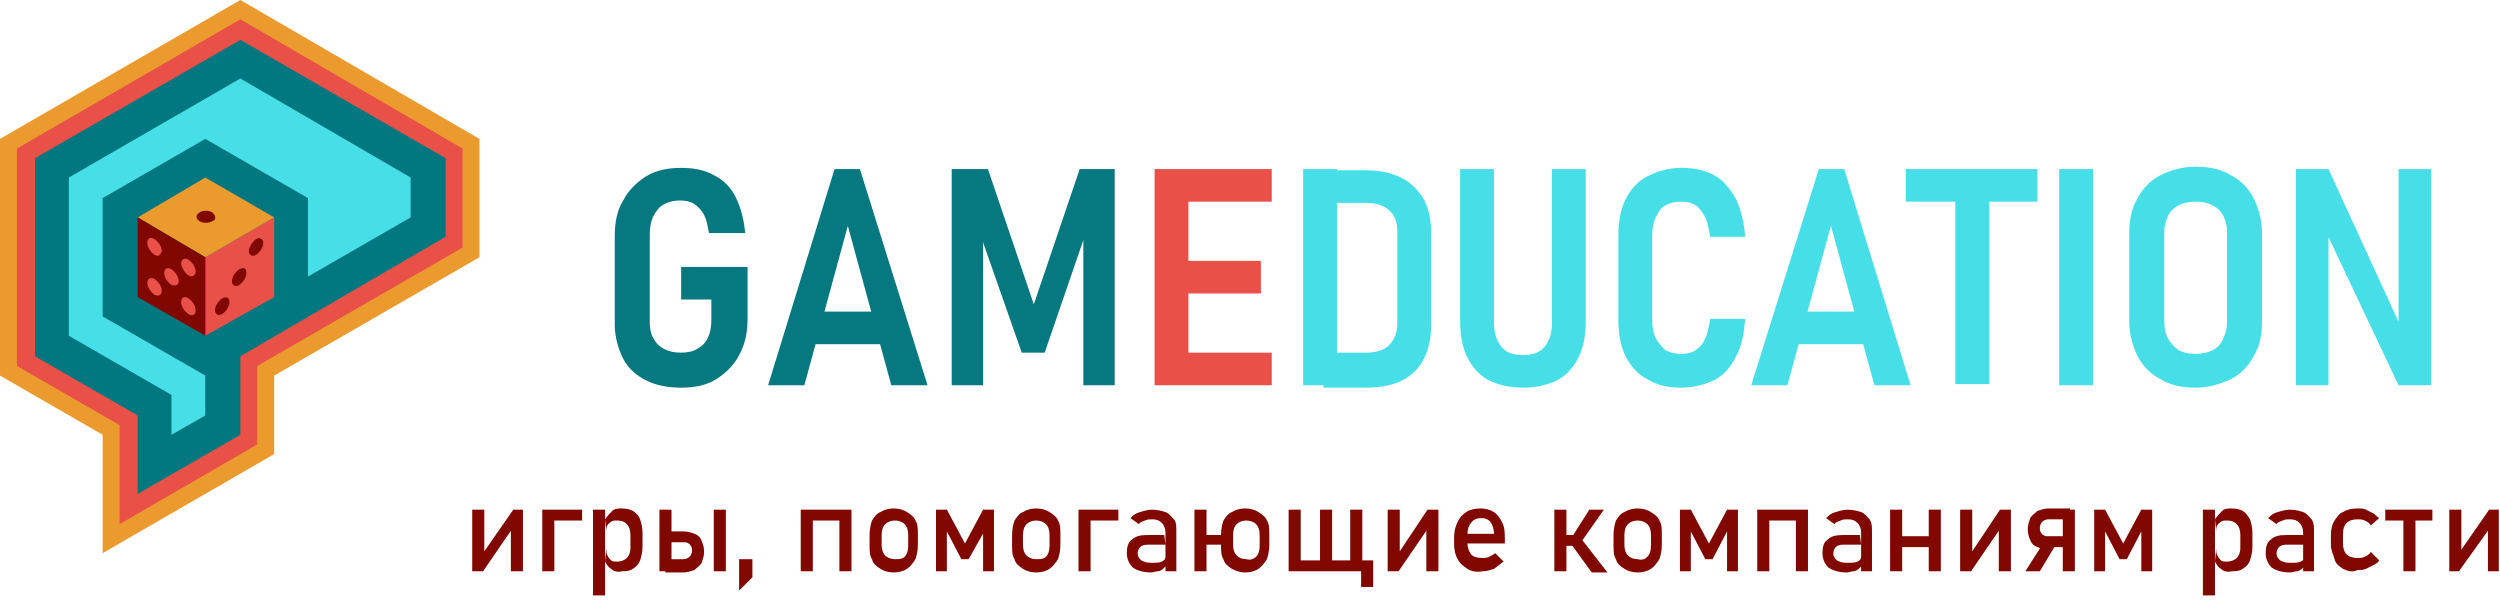
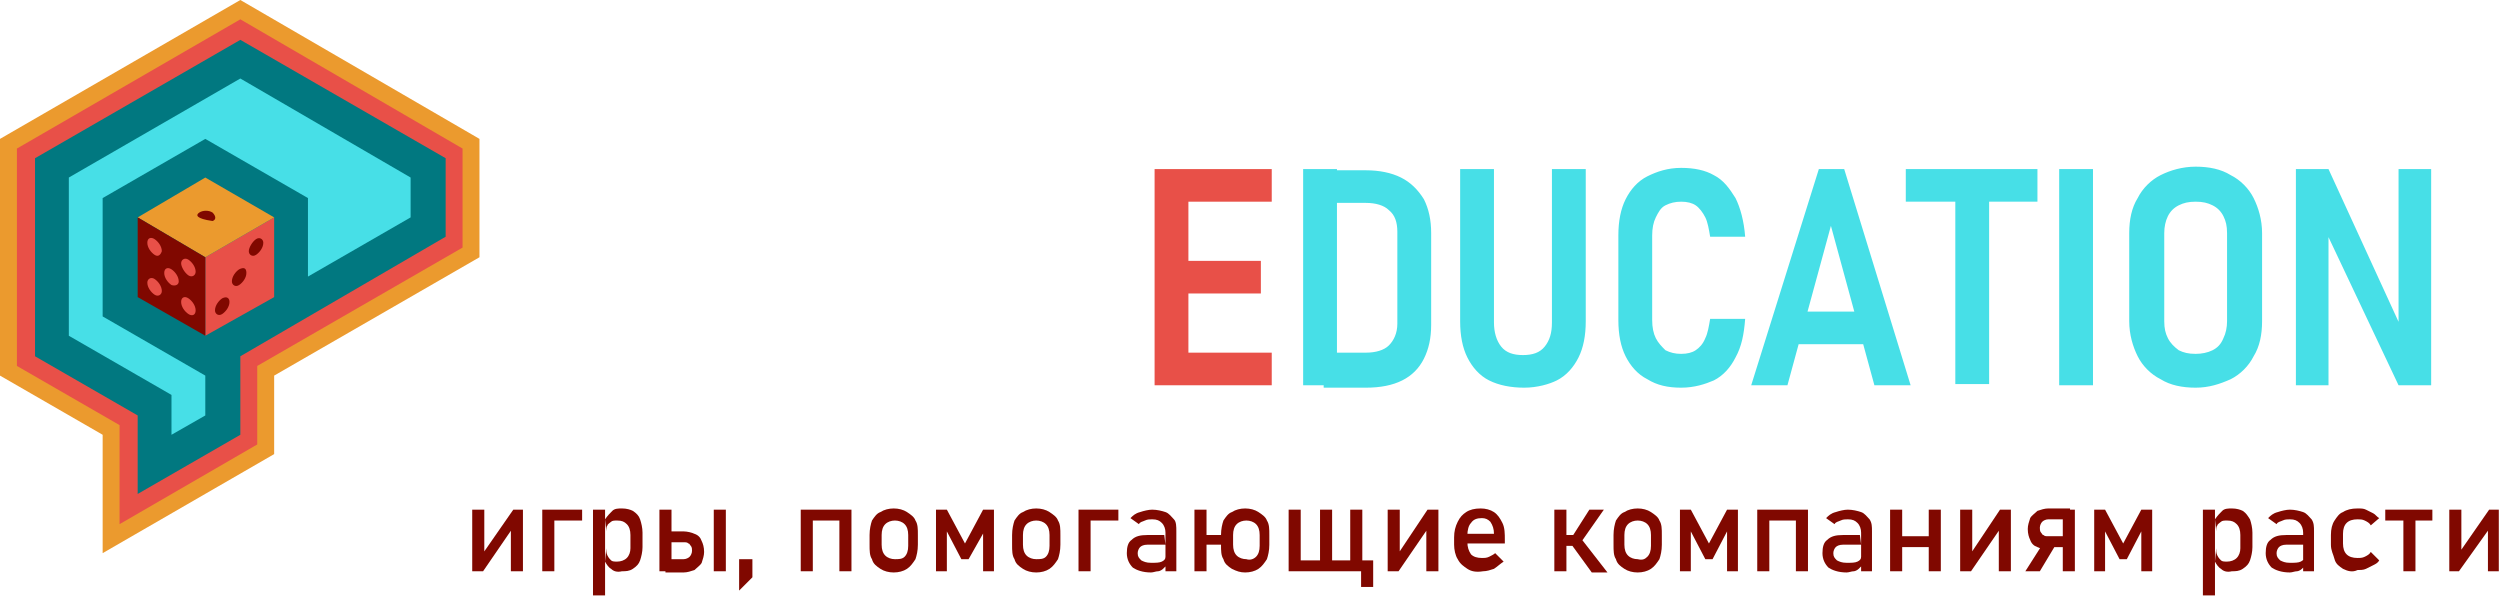
<svg xmlns="http://www.w3.org/2000/svg" width="207" height="50" viewBox="0 0 207 50" fill="none">
-   <path d="M89.4 14H92.3V31.9H89.7V18.5L89.9 19.3L86.5 29.2H84.6L81.2 19.5L81.4 18.5V31.9H78.8V14H81.8L85.6 25.2L89.4 14ZM66.6 25.8H73.9V28.5H66.6V25.8ZM69.1 14H71.2L76.8 31.9H73.8L70.2 18.7L66.6 31.9H63.6L69.1 14ZM61.9 22.1V26.4C61.9 27.5 61.7 28.5 61.2 29.4C60.8 30.2 60.1 30.9 59.3 31.4C58.5 31.9 57.5 32.1 56.4 32.1C55.3 32.1 54.3 31.9 53.5 31.5C52.7 31.1 52 30.5 51.6 29.7C51.2 28.9 50.9 27.9 50.9 26.9V19.6C50.9 18.4 51.1 17.4 51.6 16.6C52 15.8 52.7 15.1 53.5 14.6C54.3 14.1 55.3 13.9 56.4 13.9C57.5 13.9 58.4 14.1 59.1 14.5C59.9 14.9 60.5 15.5 60.9 16.3C61.3 17.1 61.6 18.1 61.7 19.3H58.7C58.6 18.7 58.5 18.2 58.3 17.8C58.1 17.4 57.8 17.1 57.5 16.9C57.2 16.7 56.8 16.6 56.3 16.6C55.8 16.6 55.4 16.7 55 16.9C54.6 17.1 54.3 17.5 54.1 17.9C53.9 18.3 53.8 18.8 53.8 19.4V26.7C53.8 27.2 53.9 27.7 54.1 28C54.3 28.4 54.6 28.7 55 28.9C55.4 29.1 55.8 29.2 56.4 29.2C56.9 29.2 57.4 29.1 57.7 28.9C58.1 28.7 58.4 28.4 58.6 28C58.8 27.6 58.9 27.1 58.9 26.5V24.8H56.4V22.1H61.9Z" fill="#057880" />
  <path d="M190.1 14H192.8L198.9 27.3L198.6 27.7V14H201.3V31.9H198.6L192.5 19L192.8 18.6V31.9H190.1V14ZM181.8 29.3C182.3 29.3 182.8 29.2 183.2 29C183.6 28.8 183.9 28.5 184.1 28C184.3 27.6 184.4 27.1 184.4 26.6V19.3C184.4 18.7 184.3 18.3 184.1 17.9C183.9 17.5 183.6 17.2 183.2 17C182.8 16.8 182.4 16.7 181.8 16.7C181.2 16.7 180.8 16.8 180.4 17C180 17.2 179.7 17.5 179.5 17.9C179.3 18.3 179.2 18.8 179.2 19.3V26.6C179.2 27.2 179.3 27.6 179.5 28C179.7 28.4 180 28.7 180.4 29C180.8 29.2 181.2 29.3 181.8 29.3ZM181.8 32.1C180.7 32.1 179.7 31.9 178.9 31.4C178.1 31 177.4 30.3 177 29.5C176.6 28.7 176.3 27.7 176.3 26.6V19.3C176.3 18.2 176.5 17.2 177 16.4C177.4 15.6 178.1 14.9 178.9 14.5C179.7 14.1 180.7 13.8 181.8 13.8C182.9 13.8 183.9 14 184.7 14.5C185.5 14.9 186.2 15.6 186.6 16.4C187 17.2 187.3 18.2 187.3 19.3V26.6C187.3 27.7 187.1 28.7 186.6 29.5C186.2 30.3 185.5 31 184.7 31.4C183.8 31.8 182.9 32.1 181.8 32.1ZM173.3 31.9H170.5V14H173.3V31.9ZM157.8 14H168.7V16.7H157.8V14ZM161.9 15.4H164.7V31.8H161.9V15.4ZM148.1 25.8H155.4V28.5H148.1V25.8ZM150.6 14H152.7L158.2 31.9H155.2L151.6 18.7L148 31.9H145L150.6 14ZM139.2 32.1C138.1 32.1 137.2 31.9 136.4 31.4C135.6 31 135 30.3 134.6 29.5C134.2 28.7 134 27.7 134 26.5V19.5C134 18.3 134.2 17.3 134.6 16.5C135 15.7 135.6 15 136.4 14.6C137.2 14.2 138.1 13.9 139.2 13.9C140.3 13.9 141.2 14.1 141.9 14.5C142.7 14.9 143.2 15.6 143.7 16.4C144.1 17.2 144.4 18.3 144.5 19.6H141.6C141.5 19 141.4 18.4 141.2 18C141 17.6 140.7 17.2 140.4 17C140.1 16.8 139.7 16.7 139.2 16.7C138.7 16.7 138.3 16.8 137.9 17C137.5 17.2 137.3 17.6 137.1 18C136.9 18.4 136.8 18.9 136.8 19.5V26.5C136.8 27.1 136.9 27.6 137.1 28C137.3 28.4 137.6 28.7 137.9 29C138.3 29.2 138.7 29.3 139.2 29.3C139.7 29.3 140.1 29.2 140.4 29C140.7 28.8 141 28.5 141.2 28C141.4 27.6 141.5 27 141.6 26.4H144.5C144.4 27.7 144.2 28.7 143.7 29.6C143.3 30.4 142.7 31.1 141.9 31.5C141.2 31.8 140.3 32.1 139.2 32.1ZM126.2 32.1C125.1 32.1 124.1 31.9 123.3 31.5C122.5 31.1 121.9 30.4 121.5 29.6C121.1 28.8 120.9 27.8 120.9 26.6V14H123.7V26.7C123.7 27.5 123.9 28.2 124.3 28.7C124.7 29.2 125.3 29.4 126.1 29.4C126.9 29.4 127.5 29.2 127.9 28.7C128.3 28.2 128.5 27.6 128.5 26.7V14H131.3V26.6C131.3 27.8 131.1 28.8 130.7 29.6C130.3 30.4 129.7 31.1 128.9 31.5C128.3 31.8 127.3 32.1 126.2 32.1ZM107.9 14H110.7V31.9H107.9V14ZM109.6 29.2H113.1C113.9 29.2 114.6 29 115 28.6C115.4 28.2 115.7 27.6 115.7 26.8V19.2C115.7 18.4 115.5 17.8 115 17.4C114.6 17 113.9 16.8 113.1 16.8H109.6V14.1H113.1C114.2 14.1 115.2 14.3 116 14.7C116.8 15.1 117.4 15.7 117.9 16.5C118.3 17.3 118.5 18.2 118.5 19.3V26.9C118.5 28 118.3 28.9 117.9 29.7C117.5 30.5 116.9 31.1 116.1 31.5C115.3 31.9 114.3 32.1 113.1 32.1H109.6V29.2Z" fill="#47DFE7" />
  <path fill-rule="evenodd" clip-rule="evenodd" d="M22.7 37.6L8.5 45.8V36L0 31.1V11.5L19.9 0L39.7 11.5V21.3L22.7 31.1V37.6Z" fill="#EB9A2E" />
  <path fill-rule="evenodd" clip-rule="evenodd" d="M21.3 36.8L9.9 43.4V35.2L1.4 30.3V12.3L19.9 1.6L38.3 12.3V20.5L21.3 30.3V36.8Z" fill="#E85048" />
  <path fill-rule="evenodd" clip-rule="evenodd" d="M19.9 36L11.4 40.9V34.4L2.9 29.5V13.1L19.9 3.3L36.9 13.1V19.6L19.9 29.5V36Z" fill="#017880" />
  <path fill-rule="evenodd" clip-rule="evenodd" d="M8.499 26.2L16.999 31.1V34.4L14.199 36V32.7L5.699 27.8V14.7L19.899 6.5L33.999 14.7V18L25.499 22.9V16.4L16.999 11.5L8.499 16.4V26.2Z" fill="#47DFE7" />
  <path fill-rule="evenodd" clip-rule="evenodd" d="M22.7 24.6V18L17 21.3V27.8L22.7 24.6Z" fill="#E85048" />
  <path fill-rule="evenodd" clip-rule="evenodd" d="M17 14.7L11.4 18L17 21.3L22.7 18L17 14.7Z" fill="#EB9A2E" />
  <path fill-rule="evenodd" clip-rule="evenodd" d="M17 21.3L11.4 18V24.6L17 27.8V21.3Z" fill="#800800" />
-   <path fill-rule="evenodd" clip-rule="evenodd" d="M17.6 18.3C17.3 18.5 16.8 18.5 16.5 18.3C16.2 18.1 16.2 17.8 16.5 17.6C16.8 17.4 17.3 17.4 17.6 17.6C17.9 17.9 17.9 18.2 17.6 18.3Z" fill="#800800" />
+   <path fill-rule="evenodd" clip-rule="evenodd" d="M17.6 18.3C16.2 18.1 16.2 17.8 16.5 17.6C16.8 17.4 17.3 17.4 17.6 17.6C17.9 17.9 17.9 18.2 17.6 18.3Z" fill="#800800" />
  <path fill-rule="evenodd" clip-rule="evenodd" d="M20.401 22.6C20.401 23 20.101 23.4 19.801 23.6C19.501 23.8 19.201 23.6 19.201 23.3C19.201 22.9 19.501 22.5 19.801 22.3C20.201 22.1 20.401 22.2 20.401 22.6ZM21.801 20.1C21.801 20.5 21.501 20.9 21.201 21.1C20.901 21.3 20.601 21.1 20.601 20.8C20.601 20.5 20.901 20 21.201 19.8C21.501 19.6 21.801 19.8 21.801 20.1ZM19.001 25C19.001 25.4 18.701 25.8 18.401 26C18.101 26.2 17.801 26 17.801 25.7C17.801 25.3 18.101 24.9 18.401 24.7C18.801 24.5 19.001 24.7 19.001 25Z" fill="#800800" />
  <path fill-rule="evenodd" clip-rule="evenodd" d="M14.199 23.6C13.899 23.4 13.599 23 13.599 22.6C13.599 22.2 13.899 22.1 14.199 22.3C14.499 22.5 14.799 22.9 14.799 23.3C14.799 23.6 14.499 23.7 14.199 23.6ZM12.799 21.1C12.499 20.9 12.199 20.5 12.199 20.1C12.199 19.7 12.499 19.6 12.799 19.8C13.099 20 13.399 20.4 13.399 20.8C13.299 21.1 13.099 21.3 12.799 21.1ZM15.599 26C15.299 25.8 14.999 25.4 14.999 25C14.999 24.6 15.299 24.5 15.599 24.7C15.899 24.9 16.199 25.3 16.199 25.7C16.199 26.1 15.899 26.2 15.599 26ZM15.599 22.8C15.899 23 16.199 22.8 16.199 22.5C16.199 22.1 15.899 21.7 15.599 21.5C15.299 21.3 14.999 21.5 14.999 21.8C14.999 22.1 15.299 22.6 15.599 22.8ZM12.799 24.4C13.099 24.6 13.399 24.4 13.399 24.1C13.399 23.7 13.099 23.3 12.799 23.1C12.499 22.9 12.199 23.1 12.199 23.4C12.199 23.8 12.499 24.2 12.799 24.4Z" fill="#E85048" />
  <path d="M96.8 14H105.3V16.7H96.8V14ZM96.8 21.6H104.4V24.3H96.8V21.6ZM96.8 29.2H105.3V31.9H96.8V29.2ZM95.6 14H98.4V31.9H95.6V14Z" fill="#E85048" />
  <path d="M42.3 47.3V43.7L42.4 43.8L40 47.3H39.1V42.2H40.1V45.9L40 45.8L42.5 42.2H43.3V47.3H42.3Z" fill="#800800" />
  <path d="M44.9 42.2H45.9V47.3H44.9V42.2ZM45.4 42.2H48.2V43.1H45.4V42.2Z" fill="#800800" />
  <path d="M49.1 42.2H50.1V49.3H49.1V42.2ZM50.6 47.1C50.4 47 50.2 46.7 50.1 46.5L50.2 45.4C50.2 45.6 50.2 45.8 50.3 46C50.4 46.2 50.5 46.3 50.6 46.4C50.7 46.5 50.9 46.5 51.1 46.5C51.4 46.5 51.7 46.4 51.9 46.2C52.1 46 52.2 45.7 52.2 45.4V44.3C52.2 43.9 52.1 43.6 51.9 43.4C51.7 43.2 51.5 43.1 51.1 43.1C50.9 43.1 50.7 43.1 50.6 43.2C50.5 43.3 50.3 43.4 50.3 43.5C50.2 43.6 50.2 43.8 50.2 44L50.1 43C50.3 42.7 50.5 42.5 50.7 42.3C50.9 42.1 51.2 42.1 51.5 42.1C51.9 42.1 52.2 42.2 52.4 42.3C52.7 42.5 52.9 42.7 53 43C53.1 43.3 53.2 43.7 53.2 44.1V45.3C53.2 45.7 53.1 46.1 53 46.4C52.9 46.7 52.7 46.9 52.4 47.1C52.1 47.3 51.8 47.3 51.5 47.3C51.1 47.4 50.8 47.3 50.6 47.1Z" fill="#800800" />
  <path d="M54.6 42.2H55.6V47.3H54.6V42.2ZM55.1 46.3H56.6C56.8 46.3 57 46.2 57.1 46.1C57.2 46 57.3 45.8 57.3 45.6C57.3 45.5 57.3 45.3 57.2 45.2C57.1 45.1 57.1 45 57 45C56.9 44.9 56.8 44.9 56.6 44.9H55.1V44H56.6C56.9 44 57.3 44.1 57.5 44.2C57.8 44.3 58 44.5 58.1 44.8C58.2 45 58.3 45.3 58.3 45.7C58.3 46 58.2 46.3 58.1 46.6C58 46.8 57.7 47 57.5 47.2C57.2 47.3 56.9 47.4 56.6 47.4H55.1V46.3ZM59.1 42.2H60.1V47.3H59.1V42.2Z" fill="#800800" />
  <path d="M61.199 46.3H62.299V47.8L61.199 48.9V46.3Z" fill="#800800" />
  <path d="M66.301 42.2H67.301V47.3H66.301V42.2ZM67.001 42.2H70.101V43.1H67.001V42.2ZM69.501 42.2H70.501V47.3H69.501V42.2Z" fill="#800800" />
  <path d="M72.9 47.1C72.6 46.9 72.3 46.7 72.2 46.3C72 46 72 45.6 72 45.1V44.3C72 43.8 72.1 43.4 72.2 43.1C72.4 42.8 72.6 42.5 72.9 42.4C73.2 42.2 73.6 42.1 74 42.1C74.4 42.1 74.8 42.2 75.1 42.4C75.4 42.6 75.7 42.8 75.8 43.1C76 43.4 76 43.8 76 44.3V45.1C76 45.6 75.9 46 75.8 46.3C75.6 46.6 75.4 46.9 75.1 47.1C74.8 47.3 74.4 47.4 74 47.4C73.6 47.4 73.2 47.3 72.9 47.1ZM74.9 46.1C75.1 45.9 75.2 45.6 75.2 45.2V44.3C75.2 43.9 75.1 43.6 74.9 43.4C74.7 43.2 74.4 43.1 74.1 43.1C73.8 43.1 73.5 43.2 73.3 43.4C73.1 43.6 73 43.9 73 44.3V45.1C73 45.5 73.1 45.8 73.3 46C73.5 46.2 73.8 46.3 74.1 46.3C74.4 46.3 74.7 46.3 74.9 46.1Z" fill="#800800" />
  <path d="M81.4 42.2H82.3V47.3H81.4V43.7L81.5 44L80.2 46.3H79.6L78.4 44V43.7V47.3H77.5V42.2H78.4L79.9 45L81.4 42.2Z" fill="#800800" />
  <path d="M84.701 47.1C84.401 46.9 84.101 46.7 84.001 46.3C83.801 46 83.801 45.6 83.801 45.1V44.3C83.801 43.8 83.901 43.4 84.001 43.1C84.201 42.8 84.401 42.5 84.701 42.4C85.001 42.2 85.401 42.1 85.801 42.1C86.201 42.1 86.601 42.2 86.901 42.4C87.201 42.6 87.501 42.8 87.601 43.1C87.801 43.4 87.801 43.8 87.801 44.3V45.1C87.801 45.6 87.701 46 87.601 46.3C87.401 46.6 87.201 46.9 86.901 47.1C86.601 47.3 86.201 47.4 85.801 47.4C85.401 47.4 85.001 47.3 84.701 47.1ZM86.601 46.1C86.801 45.9 86.901 45.6 86.901 45.2V44.3C86.901 43.9 86.801 43.6 86.601 43.4C86.401 43.2 86.101 43.1 85.801 43.1C85.501 43.1 85.201 43.2 85.001 43.4C84.801 43.6 84.701 43.9 84.701 44.3V45.1C84.701 45.5 84.801 45.8 85.001 46C85.201 46.2 85.501 46.3 85.801 46.3C86.101 46.3 86.401 46.3 86.601 46.1Z" fill="#800800" />
  <path d="M89.301 42.2H90.301V47.3H89.301V42.2ZM89.801 42.2H92.601V43.1H89.801V42.2Z" fill="#800800" />
  <path d="M93.801 47C93.501 46.7 93.301 46.3 93.301 45.8C93.301 45.3 93.401 44.9 93.701 44.7C94.001 44.4 94.401 44.3 95.001 44.3H96.401L96.501 45.1H95.001C94.701 45.1 94.501 45.2 94.401 45.3C94.301 45.4 94.201 45.6 94.201 45.8C94.201 46.1 94.301 46.2 94.501 46.4C94.701 46.5 94.901 46.6 95.301 46.6C95.701 46.6 96.001 46.6 96.201 46.5C96.401 46.4 96.501 46.3 96.501 46.1L96.601 46.8C96.501 46.9 96.401 47 96.301 47.1C96.201 47.2 96.001 47.3 95.901 47.3C95.701 47.3 95.501 47.4 95.301 47.4C94.601 47.4 94.101 47.2 93.801 47ZM96.501 44.1C96.501 43.8 96.401 43.5 96.201 43.3C96.001 43.1 95.801 43 95.401 43C95.201 43 95.001 43 94.801 43.1C94.601 43.2 94.401 43.2 94.301 43.4L93.601 42.9C93.801 42.7 94.001 42.5 94.401 42.4C94.701 42.3 95.101 42.2 95.401 42.2C95.801 42.2 96.201 42.3 96.501 42.4C96.801 42.5 97.001 42.8 97.201 43C97.401 43.2 97.401 43.6 97.401 44V47.3H96.501V44.1Z" fill="#800800" />
  <path d="M98.9 42.2H99.9V47.3H98.9V42.2ZM99.5 44.3H101.7V45.1H99.5V44.3ZM102 47.1C101.7 46.9 101.4 46.7 101.3 46.3C101.1 46 101.1 45.6 101.1 45.1V44.3C101.1 43.8 101.2 43.4 101.3 43.1C101.5 42.8 101.7 42.5 102 42.4C102.3 42.2 102.7 42.1 103.1 42.1C103.5 42.1 103.9 42.2 104.2 42.4C104.5 42.6 104.8 42.8 104.9 43.1C105.1 43.4 105.1 43.8 105.1 44.3V45.1C105.1 45.6 105 46 104.9 46.3C104.7 46.6 104.5 46.9 104.2 47.1C103.9 47.3 103.5 47.4 103.1 47.4C102.7 47.4 102.4 47.3 102 47.1ZM104 46.1C104.2 45.9 104.3 45.6 104.3 45.2V44.3C104.3 43.9 104.2 43.6 104 43.4C103.8 43.2 103.5 43.1 103.2 43.1C102.9 43.1 102.6 43.2 102.4 43.4C102.2 43.6 102.1 43.9 102.1 44.3V45.1C102.1 45.5 102.2 45.8 102.4 46C102.6 46.2 102.9 46.3 103.2 46.3C103.5 46.4 103.8 46.3 104 46.1Z" fill="#800800" />
  <path d="M106.699 42.2H107.699V47.3H106.699V42.2ZM107.299 46.4H112.299V47.3H107.299V46.4ZM109.299 42.2H110.299V47.3H109.299V42.2ZM111.799 42.2H112.799V47.3H111.799V42.2ZM112.699 46.4H113.699V48.6H112.699V46.4Z" fill="#800800" />
  <path d="M118.1 47.3V43.7L118.2 43.8L115.8 47.3H114.9V42.2H115.9V45.9L115.8 45.8L118.2 42.2H119.1V47.3H118.1Z" fill="#800800" />
  <path d="M121.5 47.1C121.2 46.9 120.9 46.7 120.7 46.3C120.5 46 120.4 45.5 120.4 45.1V44.5C120.4 44 120.5 43.6 120.7 43.2C120.9 42.8 121.1 42.6 121.4 42.4C121.7 42.2 122.1 42.1 122.6 42.1C123 42.1 123.4 42.2 123.7 42.4C124 42.6 124.2 42.9 124.4 43.3C124.6 43.7 124.6 44.2 124.6 44.7V45H121.2V44.2H123.7C123.7 43.8 123.6 43.5 123.4 43.2C123.2 43 123 42.9 122.7 42.9C122.3 42.9 122 43 121.8 43.3C121.6 43.5 121.5 43.9 121.5 44.3V44.9C121.5 45.3 121.6 45.6 121.8 45.9C122 46.1 122.3 46.2 122.7 46.2C122.9 46.2 123.1 46.2 123.3 46.1C123.5 46 123.7 45.9 123.8 45.8L124.5 46.5C124.2 46.7 124 46.9 123.7 47.1C123.4 47.2 123.1 47.3 122.8 47.3C122.2 47.4 121.8 47.3 121.5 47.1Z" fill="#800800" />
  <path d="M128.699 42.2H129.699V47.3H128.699V42.2ZM129.199 44.3H130.999V45.2H129.199V44.3ZM130.199 44.4L131.599 42.2H132.799L130.699 45.2L130.199 44.4ZM130.199 45.2L130.999 44.7L133.099 47.4H131.799L130.199 45.2Z" fill="#800800" />
  <path d="M134.5 47.1C134.2 46.9 133.9 46.7 133.8 46.3C133.6 46 133.6 45.6 133.6 45.1V44.3C133.6 43.8 133.7 43.4 133.8 43.1C134 42.8 134.2 42.5 134.5 42.4C134.8 42.2 135.2 42.1 135.6 42.1C136 42.1 136.4 42.2 136.7 42.4C137 42.6 137.3 42.8 137.4 43.1C137.6 43.4 137.6 43.8 137.6 44.3V45.1C137.6 45.6 137.5 46 137.4 46.3C137.2 46.6 137 46.9 136.7 47.1C136.4 47.3 136 47.4 135.6 47.4C135.2 47.4 134.8 47.3 134.5 47.1ZM136.4 46.1C136.6 45.9 136.7 45.6 136.7 45.2V44.3C136.7 43.9 136.6 43.6 136.4 43.4C136.2 43.2 135.9 43.1 135.6 43.1C135.3 43.1 135 43.2 134.8 43.4C134.6 43.6 134.5 43.9 134.5 44.3V45.1C134.5 45.5 134.6 45.8 134.8 46C135 46.2 135.3 46.3 135.6 46.3C136 46.4 136.2 46.3 136.4 46.1Z" fill="#800800" />
  <path d="M143 42.2H143.9V47.3H143V43.7V44L141.8 46.3H141.2L140 44V43.7V47.3H139.1V42.2H140L141.5 45L143 42.2Z" fill="#800800" />
  <path d="M145.5 42.2H146.5V47.3H145.5V42.2ZM146.1 42.2H149.2V43.1H146.1V42.2ZM148.7 42.2H149.7V47.3H148.7V42.2Z" fill="#800800" />
  <path d="M151.4 47C151.1 46.7 150.9 46.3 150.9 45.8C150.9 45.3 151 44.9 151.3 44.7C151.6 44.4 152 44.3 152.6 44.3H154L154.1 45.1H152.6C152.3 45.1 152.1 45.2 152 45.3C151.9 45.4 151.8 45.6 151.8 45.8C151.8 46.1 151.9 46.2 152.1 46.4C152.3 46.5 152.5 46.6 152.9 46.6C153.3 46.6 153.6 46.6 153.8 46.5C154 46.4 154.1 46.3 154.1 46.1L154.2 46.8C154.1 46.9 154 47 153.9 47.1C153.8 47.2 153.6 47.3 153.5 47.3C153.3 47.3 153.1 47.4 152.9 47.4C152.2 47.4 151.7 47.2 151.4 47ZM154.1 44.1C154.1 43.8 154 43.5 153.8 43.3C153.6 43.1 153.4 43 153 43C152.8 43 152.6 43 152.4 43.1C152.2 43.2 152 43.2 151.9 43.4L151.2 42.9C151.4 42.7 151.6 42.5 152 42.4C152.3 42.3 152.7 42.2 153 42.2C153.4 42.2 153.8 42.3 154.1 42.4C154.4 42.5 154.6 42.8 154.8 43C155 43.3 155 43.6 155 44V47.3H154.1V44.1Z" fill="#800800" />
  <path d="M156.5 42.2H157.5V47.3H156.5V42.2ZM157.2 44.4H160.3V45.3H157.2V44.4ZM159.7 42.2H160.7V47.3H159.7V42.2Z" fill="#800800" />
  <path d="M165.501 47.3V43.7L165.601 43.8L163.201 47.3H162.301V42.2H163.301V45.9L163.201 45.8L165.601 42.2H166.501V47.3H165.501Z" fill="#800800" />
  <path d="M167.699 47.3L169.099 45.1L170.099 45.3L168.899 47.3H167.699ZM169.599 45.5C169.299 45.5 168.899 45.4 168.699 45.3C168.399 45.2 168.199 45 168.099 44.7C167.999 44.5 167.899 44.2 167.899 43.8C167.899 43.5 167.999 43.2 168.099 42.9C168.199 42.7 168.499 42.5 168.699 42.3C168.999 42.2 169.299 42.1 169.599 42.1H171.399V43H169.599C169.399 43 169.199 43.1 169.099 43.2C168.999 43.3 168.899 43.5 168.899 43.7C168.899 43.8 168.899 44 168.999 44.1C169.099 44.2 169.099 44.3 169.199 44.3C169.299 44.4 169.399 44.4 169.599 44.4H171.399V45.3H169.599V45.5ZM170.799 42.2H171.799V47.3H170.799V42.2Z" fill="#800800" />
  <path d="M177.3 42.2H178.2V47.3H177.3V43.7V44L176.1 46.3H175.5L174.3 44V43.7V47.3H173.4V42.2H174.3L175.8 45L177.3 42.2Z" fill="#800800" />
  <path d="M182.4 42.2H183.4V49.3H182.4V42.2ZM183.9 47.1C183.7 47 183.5 46.7 183.4 46.5L183.5 45.4C183.5 45.6 183.5 45.8 183.6 46C183.7 46.2 183.8 46.3 183.9 46.4C184 46.5 184.2 46.5 184.4 46.5C184.7 46.5 185 46.4 185.2 46.2C185.4 46 185.5 45.7 185.5 45.4V44.3C185.5 43.9 185.4 43.6 185.2 43.4C185 43.2 184.8 43.1 184.4 43.1C184.2 43.1 184 43.1 183.9 43.2C183.8 43.3 183.6 43.4 183.6 43.5C183.5 43.6 183.5 43.8 183.5 44L183.4 43C183.6 42.7 183.8 42.5 184 42.3C184.2 42.1 184.5 42.1 184.8 42.1C185.2 42.1 185.5 42.2 185.7 42.3C186 42.5 186.1 42.7 186.3 43C186.4 43.3 186.5 43.7 186.5 44.1V45.3C186.5 45.7 186.4 46.1 186.3 46.4C186.2 46.7 186 46.9 185.7 47.1C185.4 47.3 185.1 47.3 184.8 47.3C184.4 47.4 184.1 47.3 183.9 47.1Z" fill="#800800" />
  <path d="M188.1 47C187.8 46.7 187.6 46.3 187.6 45.8C187.6 45.3 187.7 44.9 188 44.7C188.3 44.4 188.7 44.3 189.3 44.3H190.7L190.8 45.1H189.3C189 45.1 188.8 45.2 188.7 45.3C188.6 45.4 188.5 45.6 188.5 45.8C188.5 46.1 188.6 46.2 188.8 46.4C189 46.5 189.2 46.6 189.6 46.6C190 46.6 190.3 46.6 190.5 46.5C190.7 46.4 190.8 46.3 190.8 46.1L190.9 46.8C190.8 46.9 190.7 47 190.6 47.1C190.5 47.2 190.3 47.3 190.2 47.3C190 47.3 189.8 47.4 189.6 47.4C188.9 47.4 188.4 47.2 188.1 47ZM190.7 44.1C190.7 43.8 190.6 43.5 190.4 43.3C190.2 43.1 190 43 189.6 43C189.4 43 189.2 43 189 43.1C188.8 43.2 188.6 43.2 188.5 43.4L187.8 42.9C188 42.7 188.2 42.5 188.6 42.4C188.9 42.3 189.3 42.2 189.6 42.2C190 42.2 190.4 42.3 190.7 42.4C191 42.5 191.2 42.8 191.4 43C191.6 43.3 191.6 43.6 191.6 44V47.3H190.7V44.1Z" fill="#800800" />
  <path d="M194 47.1C193.7 46.9 193.4 46.7 193.3 46.3C193.2 45.9 193 45.6 193 45.1V44.3C193 43.8 193.1 43.4 193.3 43.1C193.5 42.8 193.7 42.5 194 42.4C194.3 42.2 194.7 42.1 195.2 42.1C195.5 42.1 195.7 42.1 195.9 42.2C196.1 42.3 196.3 42.4 196.5 42.5C196.7 42.6 196.8 42.8 197 42.9L196.3 43.5C196.2 43.3 196 43.2 195.8 43.1C195.6 43 195.4 43 195.2 43C194.8 43 194.5 43.1 194.3 43.3C194.1 43.5 194 43.8 194 44.2V45C194 45.4 194.1 45.7 194.3 45.9C194.5 46.1 194.8 46.2 195.2 46.2C195.4 46.2 195.6 46.2 195.8 46.1C196 46 196.2 45.9 196.3 45.7L197 46.4C196.9 46.6 196.7 46.7 196.5 46.8C196.3 46.9 196.1 47 195.9 47.1C195.7 47.2 195.4 47.2 195.2 47.2C194.8 47.4 194.4 47.3 194 47.1Z" fill="#800800" />
  <path d="M197.5 42.2H201.4V43.1H197.5V42.2ZM199 42.8H200V47.3H199V42.8Z" fill="#800800" />
  <path d="M206.001 47.3V43.7L206.101 43.8L203.601 47.3H202.801V42.2H203.801V45.9L203.601 45.8L206.101 42.2H206.901V47.3H206.001Z" fill="#800800" />
</svg>